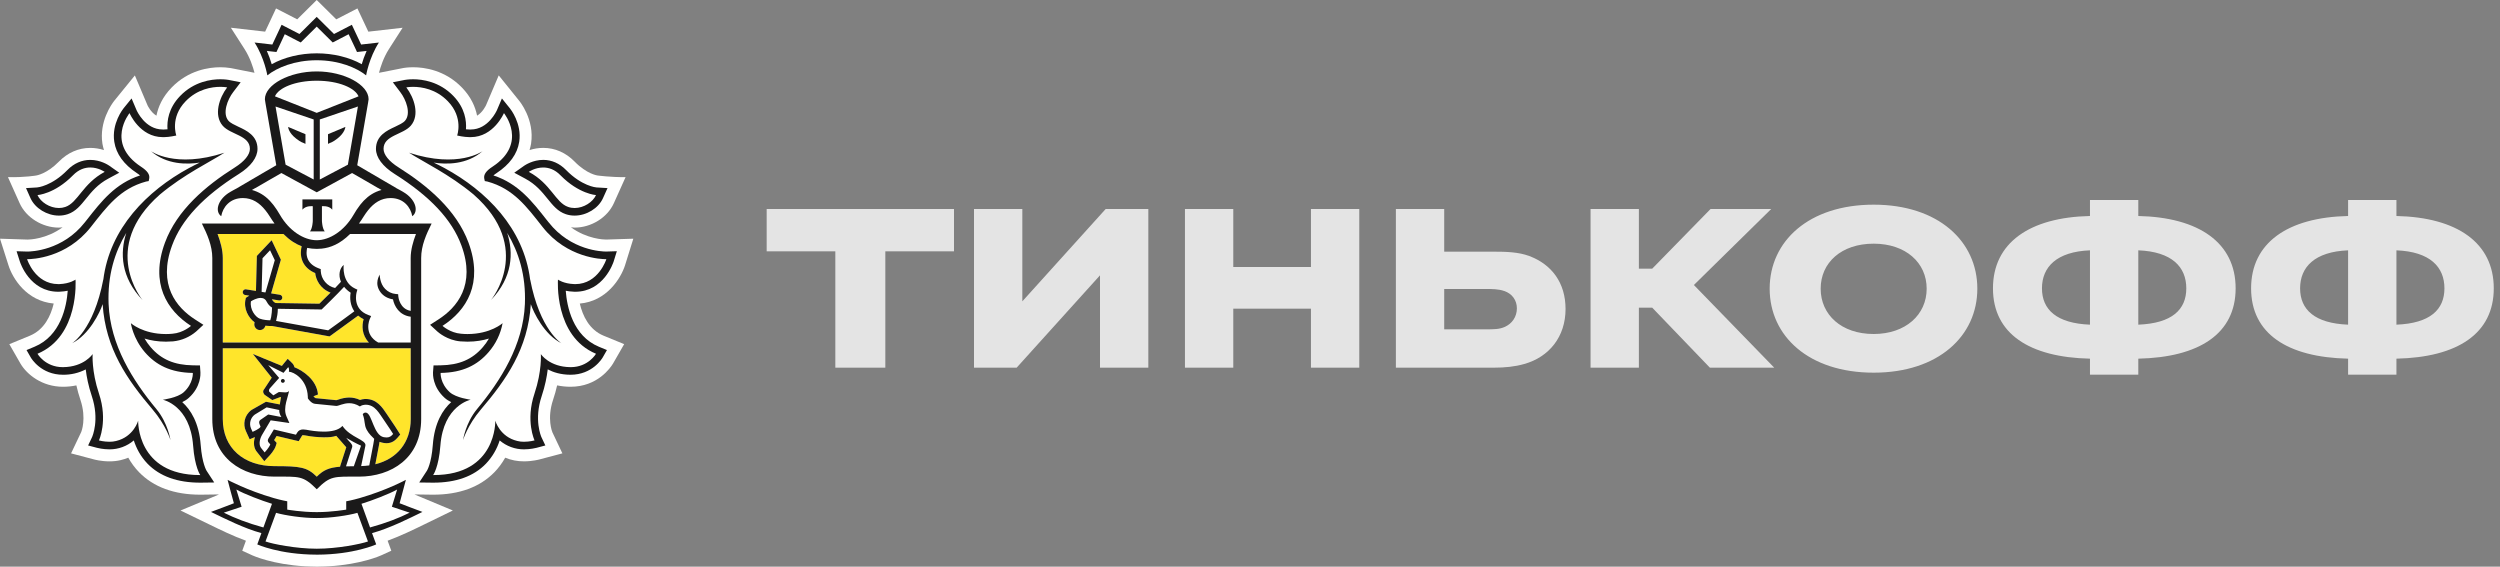
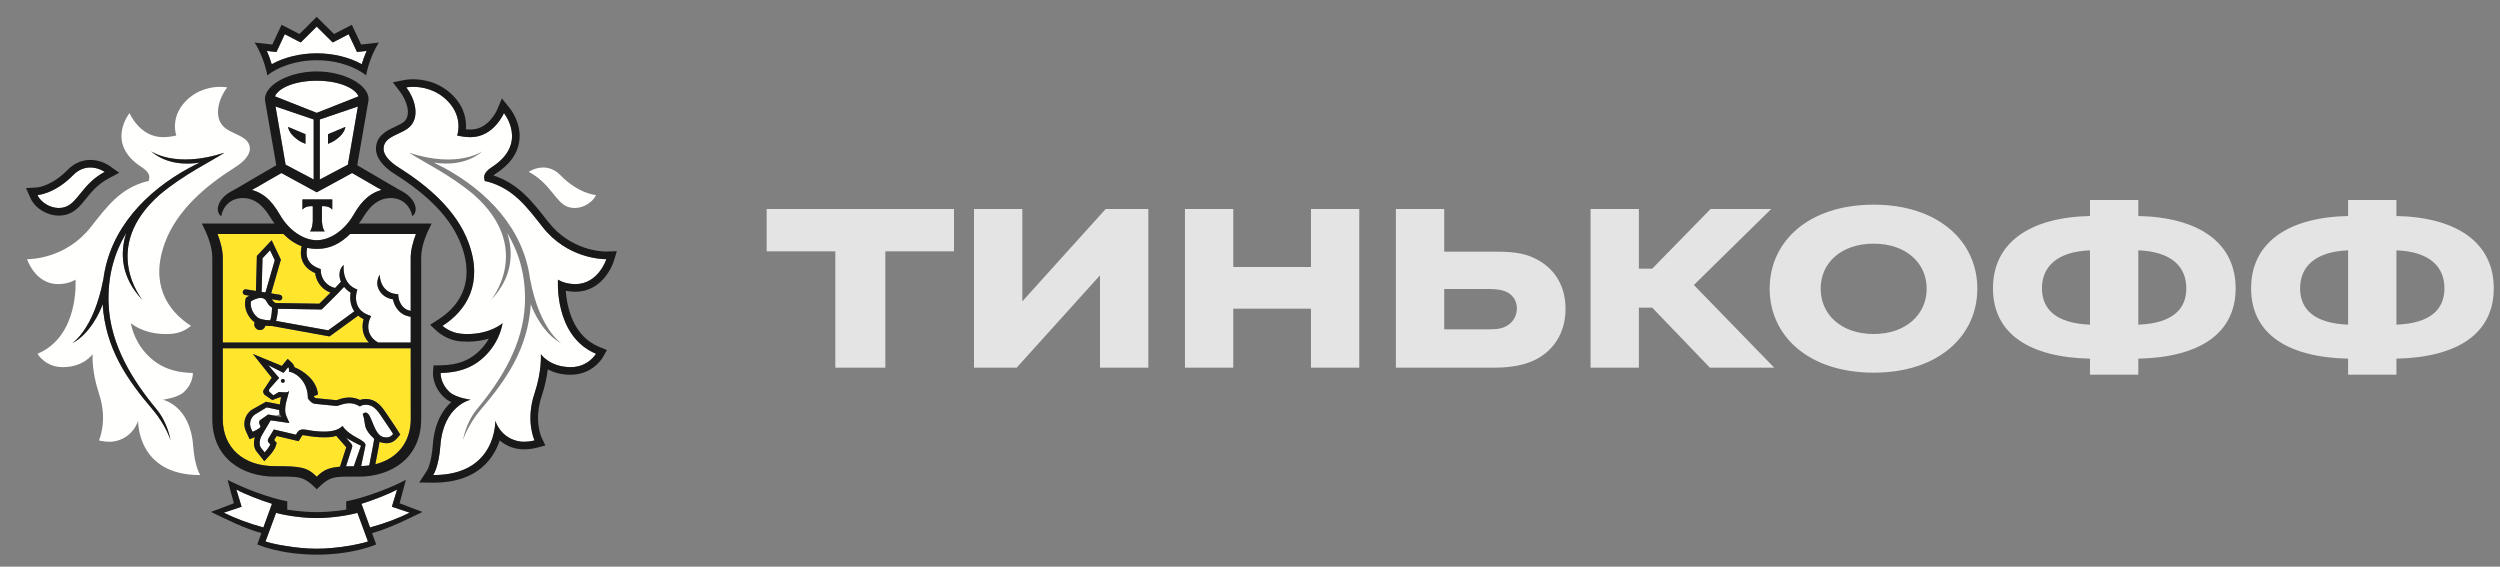
<svg xmlns="http://www.w3.org/2000/svg" width="150" height="34" viewBox="0 0 150 34" fill="none">
  <rect x="0" y="0" width="150" height="34" fill="#808080" stroke="none" />
  <g clip-path="url(#clip0_234_45)">
-     <path fill-rule="evenodd" clip-rule="evenodd" d="M37.507 15.903L38 14.322L36.368 14.374C36.231 14.374 35.228 14.344 34.257 13.639C34.33 13.645 34.401 13.656 34.477 13.656C35.477 13.656 36.446 13.052 36.833 12.188L37.535 10.628C36.655 10.64 35.85 10.529 35.85 10.529C35.843 10.529 35.209 10.446 34.476 9.695C33.95 9.158 33.299 8.873 32.594 8.873C32.315 8.874 32.038 8.918 31.772 9.004C31.809 8.878 31.844 8.749 31.865 8.617C32.088 7.157 31.151 6.045 31.151 6.045L29.924 4.523L29.163 6.311C29.16 6.317 28.968 6.737 28.625 6.941C28.521 6.415 28.266 5.824 27.722 5.259C26.695 4.195 25.446 4.035 24.792 4.035C24.489 4.035 24.272 4.069 24.22 4.077L22.739 4.369C22.824 4.038 23.007 3.459 23.339 2.94L24.157 1.665L22.1 1.9L21.445 0.506L20.176 1.161L19.003 0L17.833 1.16L16.562 0.506L15.908 1.899L13.852 1.664L14.671 2.941C15.004 3.46 15.185 4.036 15.27 4.367L13.857 4.087L13.808 4.08C13.613 4.049 13.416 4.034 13.218 4.035C12.564 4.035 11.315 4.195 10.291 5.259C9.746 5.823 9.49 6.415 9.386 6.941C9.045 6.738 8.854 6.326 8.854 6.326L8.092 4.526L6.845 6.06C6.693 6.257 5.942 7.303 6.145 8.62C6.167 8.751 6.201 8.879 6.238 9.005C5.973 8.919 5.696 8.875 5.418 8.874C4.712 8.874 4.061 9.159 3.534 9.696C2.804 10.444 2.173 10.529 2.178 10.529C2.178 10.529 1.511 10.649 0.478 10.629L1.177 12.189C1.565 13.053 2.535 13.657 3.533 13.657C3.609 13.657 3.68 13.646 3.754 13.64C2.784 14.346 1.782 14.375 1.661 14.375L0 14.322L0.503 15.902C0.757 16.718 1.603 18.067 3.223 18.212C3.047 18.952 2.656 19.782 1.798 20.14L0.56 20.65L1.235 21.828C1.616 22.463 2.511 23.206 3.784 23.206C4.059 23.206 4.325 23.177 4.582 23.123C4.647 23.413 4.729 23.703 4.826 23.993C5.204 25.123 4.878 25.911 4.874 25.92L4.264 27.202L5.627 27.562C5.644 27.568 6.057 27.682 6.572 27.682C6.806 27.682 7.03 27.657 7.24 27.607C7.398 27.57 7.55 27.52 7.697 27.461C7.874 27.778 8.088 28.068 8.338 28.327C9.212 29.226 10.452 29.681 12.02 29.681H12.025L13.145 29.666L10.831 30.63L12.588 31.481C13.227 31.793 13.983 32.161 14.755 32.443L14.535 33.044L15.14 33.321C15.194 33.346 16.36 33.867 18.295 33.978C18.295 33.978 18.762 34 19.019 34C19.277 34 19.739 33.977 19.739 33.977C21.661 33.863 22.817 33.346 22.871 33.321L23.478 33.044L23.257 32.442C24.049 32.152 24.834 31.768 25.447 31.469L27.171 30.629L24.864 29.666L25.989 29.681C27.559 29.681 28.799 29.225 29.672 28.326C29.921 28.068 30.134 27.779 30.312 27.461C30.669 27.609 31.052 27.683 31.438 27.681C31.945 27.681 32.362 27.569 32.373 27.565L33.743 27.202L33.146 25.943C33.132 25.911 32.806 25.123 33.184 23.991C33.281 23.703 33.362 23.412 33.428 23.123C33.685 23.177 33.954 23.205 34.231 23.206C35.853 23.206 36.631 22.063 36.781 21.815L37.45 20.649L36.212 20.14C35.352 19.783 34.962 18.953 34.788 18.214C36.387 18.074 37.244 16.724 37.508 15.904L37.507 15.903Z" fill="#FFFFFE" />
    <path fill-rule="evenodd" clip-rule="evenodd" d="M19.002 4.843C17.692 4.844 16.709 5.274 16.495 5.781L19.002 6.771L21.51 5.781C21.298 5.274 20.315 4.844 19.002 4.843ZM19.029 31.082H18.979C18.185 31.087 17.09 30.924 16.564 30.769L15.93 32.488C16.348 32.637 17.764 32.923 19.005 32.923C20.244 32.923 21.661 32.637 22.078 32.488L21.445 30.77C20.916 30.924 19.823 31.087 19.029 31.082ZM23.826 29.372C23.354 29.64 22.301 30.042 21.688 30.228L22.202 31.648C23.15 31.388 23.933 31.085 24.579 30.76L23.511 30.405L23.826 29.372ZM14.181 29.372L14.497 30.405L13.428 30.76C14.073 31.085 14.859 31.388 15.804 31.647L16.319 30.227C15.707 30.041 14.652 29.64 14.181 29.372ZM19.002 3.2C19.991 3.2 20.959 3.437 21.705 3.852C21.773 3.624 21.868 3.346 21.997 3.055L21.715 3.089L21.42 3.119L21.295 2.85L20.917 2.053L20.231 2.411L19.963 2.547L19.749 2.337L19.002 1.597L18.257 2.337L18.044 2.547L17.777 2.411L17.087 2.053L16.714 2.85L16.587 3.12L16.291 3.089L16.011 3.055C16.14 3.346 16.234 3.624 16.303 3.852C17.051 3.437 18.018 3.2 19.002 3.2ZM34.087 12.417C34.216 12.461 34.346 12.481 34.475 12.481C35.035 12.481 35.575 12.118 35.76 11.704C35.76 11.704 34.735 11.642 33.633 10.521C33.283 10.159 32.911 10.05 32.593 10.05C32.098 10.05 31.726 10.311 31.726 10.311C33.058 11.021 33.329 12.161 34.087 12.417ZM3.532 12.48C3.662 12.48 3.792 12.461 3.917 12.416C4.677 12.16 4.951 11.021 6.28 10.312C6.28 10.312 5.908 10.05 5.416 10.05C5.096 10.05 4.725 10.158 4.373 10.522C3.272 11.642 2.248 11.705 2.248 11.705C2.432 12.118 2.973 12.481 3.532 12.481V12.48Z" fill="#FFFFFE" />
    <path fill-rule="evenodd" clip-rule="evenodd" d="M33.687 20.595C32.657 20.085 32.007 18.735 31.849 18.249C31.679 20.927 30.374 22.785 28.849 24.573C28.057 25.501 27.781 26.403 27.781 26.403C27.781 26.403 27.934 25.381 28.618 24.549C30.041 22.837 31.393 20.705 31.494 18.239C31.563 16.519 31.122 15.124 30.432 13.974C30.818 15.171 30.763 16.638 29.454 18.007C29.454 18.007 32.061 14.879 28.417 11.671C26.959 10.451 25.363 9.697 24.542 9.163C27.509 10.133 28.959 9.065 28.959 9.065C28.011 9.888 26.784 9.874 26.023 9.755C26.23 9.856 26.445 9.962 26.675 10.085C29.178 11.447 31.426 13.688 31.81 16.79V16.766C32.391 19.813 33.687 20.595 33.687 20.595ZM34.449 17.045C34.472 17.047 34.492 17.047 34.515 17.047C35.91 17.047 36.382 15.55 36.382 15.55H36.355C36.099 15.55 34.025 15.49 32.559 13.623C31.595 12.396 30.804 11.317 29.242 10.893L29.088 10.865L29.055 10.708C29.012 10.469 29.175 10.245 29.547 10.004C31.702 8.59 30.237 6.786 30.237 6.786C30.237 6.786 29.623 8.228 28.246 8.228L28.143 8.226C27.987 8.218 27.836 8.213 27.684 8.18L27.43 8.13C27.43 8.13 27.823 7.06 26.875 6.079C26.162 5.337 25.293 5.211 24.792 5.211C24.539 5.211 24.379 5.244 24.379 5.244C24.855 5.867 25.199 6.902 24.649 7.54C24.174 8.088 23.014 8.115 23.014 8.933C23.014 9.279 23.337 9.683 23.917 10.046C25.661 11.146 27.392 12.606 28.112 14.563C29.012 17.003 27.998 18.623 26.552 19.552C26.552 19.552 27.006 19.97 27.663 20.024C27.797 20.037 27.928 20.043 28.05 20.043C29.439 20.043 30.157 19.39 30.157 19.39C30.157 19.39 30.038 20.292 29.317 21.129C28.649 21.901 27.774 22.357 26.439 22.376C26.439 22.376 26.397 22.996 26.988 23.534C27.367 23.873 28.24 23.984 28.24 23.984C28.24 23.984 26.604 24.315 26.423 26.736C26.325 28.048 25.991 28.503 25.991 28.503H26.02C29.816 28.503 29.719 25.241 29.719 25.241C29.719 25.241 29.983 26.207 31.042 26.459C31.17 26.493 31.307 26.506 31.437 26.506C31.777 26.506 32.074 26.426 32.074 26.426C32.074 26.426 31.519 25.254 32.069 23.615C32.526 22.254 32.452 21.246 32.452 21.246C32.452 21.246 32.963 22.021 34.232 22.028H34.245C34.545 22.033 34.841 21.962 35.106 21.821C35.371 21.681 35.596 21.476 35.761 21.226C33.23 20.173 33.48 16.776 33.48 16.776C33.48 16.776 33.808 17.021 34.449 17.045ZM9.16 24.573C7.635 22.785 6.33 20.927 6.158 18.249C6.001 18.736 5.352 20.086 4.323 20.595C4.323 20.595 5.617 19.813 6.198 16.766V16.79C6.583 13.688 8.831 11.447 11.334 10.086C11.564 9.961 11.78 9.856 11.985 9.756C11.225 9.874 9.997 9.888 9.05 9.066C9.05 9.066 10.5 10.133 13.466 9.163C12.646 9.697 11.05 10.451 9.593 11.671C5.948 14.879 8.555 18.007 8.555 18.007C7.245 16.637 7.191 15.172 7.577 13.974C6.887 15.124 6.445 16.519 6.517 18.24C6.616 20.705 7.967 22.837 9.387 24.55C10.075 25.38 10.23 26.402 10.23 26.402C10.23 26.402 9.95 25.501 9.16 24.573ZM9.77 23.983C9.77 23.983 10.643 23.873 11.022 23.533C11.612 22.996 11.571 22.376 11.571 22.376C10.235 22.357 9.361 21.901 8.69 21.129C7.972 20.292 7.852 19.39 7.852 19.39C7.852 19.39 8.57 20.043 9.957 20.043C10.082 20.043 10.212 20.037 10.345 20.024C10.755 19.982 11.144 19.818 11.459 19.552C10.011 18.623 8.997 17.003 9.896 14.562C10.616 12.607 12.346 11.146 14.092 10.045C14.671 9.683 14.993 9.279 14.993 8.933C14.993 8.115 13.835 8.088 13.36 7.54C12.81 6.902 13.155 5.867 13.63 5.244C13.63 5.244 13.471 5.211 13.217 5.211C12.717 5.211 11.848 5.337 11.134 6.079C10.184 7.061 10.579 8.131 10.579 8.131L10.325 8.181C10.174 8.212 10.021 8.218 9.865 8.227L9.765 8.228C8.385 8.228 7.772 6.787 7.772 6.787C7.772 6.787 6.309 8.59 8.464 10.004C8.834 10.245 8.997 10.47 8.954 10.708L8.921 10.864L8.764 10.892C7.205 11.317 6.414 12.396 5.448 13.623C3.982 15.49 1.91 15.55 1.653 15.55H1.625C1.625 15.55 2.098 17.047 3.494 17.047C3.516 17.047 3.536 17.047 3.56 17.045C4.201 17.022 4.53 16.776 4.53 16.776C4.53 16.776 4.778 20.173 2.248 21.226C2.248 21.226 2.709 22.029 3.765 22.029H3.777C5.047 22.021 5.557 21.246 5.557 21.246C5.557 21.246 5.483 22.255 5.938 23.615C6.488 25.255 5.936 26.425 5.936 26.425C5.936 26.425 6.231 26.505 6.572 26.505C6.704 26.505 6.839 26.493 6.966 26.459C8.024 26.207 8.289 25.241 8.289 25.241C8.289 25.241 8.192 28.503 11.989 28.503H12.017C12.017 28.503 11.684 28.048 11.587 26.736C11.407 24.316 9.769 23.983 9.769 23.983H9.77ZM18.147 11.963H19.937V12.578C19.727 12.32 19.317 12.373 19.317 12.373V13.26C19.317 13.26 19.331 13.696 19.485 13.885H18.599C18.754 13.696 18.767 13.26 18.767 13.26V12.373C18.767 12.373 18.359 12.32 18.147 12.578V11.963ZM16.197 12.055C16.259 12.122 16.32 12.195 16.379 12.268C16.393 12.285 16.406 12.3 16.42 12.32C16.475 12.392 16.53 12.47 16.583 12.548L16.619 12.601C16.682 12.697 16.742 12.796 16.802 12.899C17.35 13.846 18.226 14.412 19.003 14.413C19.782 14.412 20.657 13.846 21.206 12.899C21.267 12.794 21.328 12.692 21.392 12.596C21.465 12.484 21.543 12.376 21.626 12.271C21.687 12.195 21.75 12.121 21.814 12.053C21.825 12.043 21.834 12.032 21.845 12.023C22.125 11.737 22.456 11.519 22.892 11.398L22.698 11.285H22.688L21.916 10.837L21.125 10.382L19.009 11.536L19.003 11.531L19 11.536L16.884 10.382L16.092 10.837L15.32 11.285H15.311L15.116 11.398C15.551 11.518 15.883 11.734 16.163 12.021C16.175 12.031 16.183 12.045 16.197 12.055Z" fill="#FFFFFE" />
    <path fill-rule="evenodd" clip-rule="evenodd" d="M18.329 8.053V8.633L18.218 8.581C18.213 8.577 18.049 8.541 17.766 8.315C17.297 7.951 17.288 7.615 17.288 7.615L18.329 8.053ZM18.819 10.77V7.168L16.531 6.39L17.135 9.88L18.819 10.77ZM19.679 8.053L20.719 7.615C20.719 7.615 20.711 7.951 20.24 8.315C19.957 8.54 19.794 8.577 19.789 8.581L19.679 8.632V8.053ZM20.872 9.881L21.473 6.391L19.186 7.168V10.77L20.872 9.881ZM15.583 19.12C15.806 19.2 16.076 19.217 16.215 19.217C16.22 19.2 16.228 19.179 16.235 19.153C16.246 19.113 16.258 19.071 16.267 19.027C16.306 18.827 16.319 18.602 16.323 18.456C16.195 18.38 16.091 18.27 16.022 18.138C15.937 17.959 15.816 17.875 15.639 17.875C15.409 17.875 15.162 18.015 15.055 18.079C14.971 18.577 15.338 19.029 15.583 19.119V19.12ZM20.645 17.209C20.221 17.672 19.388 18.479 19.348 18.519L19.298 18.569L16.668 18.528C16.666 18.746 16.638 18.962 16.584 19.173L16.563 19.256L19.69 19.82C20.015 19.592 20.91 18.937 21.258 18.68C21.005 18.31 20.981 17.871 21.038 17.563C20.888 17.468 20.755 17.349 20.645 17.209Z" fill="#FFFFFE" />
    <path fill-rule="evenodd" clip-rule="evenodd" d="M21.003 14.041C20.397 14.643 19.816 14.866 19.297 14.918C19.202 14.928 19.107 14.934 19.011 14.934H18.998C18.807 14.934 18.617 14.914 18.43 14.874C18.396 15.009 18.353 15.292 18.476 15.56C18.586 15.803 18.809 15.984 19.135 16.105L19.245 16.148L19.246 16.266C19.246 16.301 19.272 17.067 20.106 17.28C20.242 17.14 20.366 17.013 20.456 16.906C20.286 16.505 20.376 16.095 20.623 15.894C20.613 15.937 20.503 16.942 21.308 17.316L21.441 17.379L21.401 17.52C21.388 17.563 21.12 18.536 22.095 18.898L22.267 18.964L22.19 19.131C22.173 19.168 21.791 20.051 22.691 20.553H24.642V19C23.948 18.915 23.655 18.356 23.579 17.96C23.256 17.905 23.007 17.766 22.836 17.539C22.426 16.999 22.778 16.504 22.783 16.477C22.782 16.481 22.783 17.007 23.107 17.333C23.268 17.489 23.458 17.611 23.747 17.638L23.888 17.651L23.9 17.796C23.903 17.827 23.98 18.54 24.642 18.652L24.641 15.482C24.641 14.99 24.784 14.496 24.956 14.04H21.003V14.041ZM15.75 15.494L15.698 17.512L15.928 17.548L16.488 15.611L16.203 15.015L15.751 15.494H15.75ZM16.964 22.968C16.949 22.968 16.934 22.964 16.92 22.957C16.906 22.951 16.893 22.942 16.883 22.93C16.873 22.919 16.865 22.905 16.861 22.89C16.856 22.876 16.854 22.86 16.855 22.845C16.856 22.83 16.86 22.815 16.867 22.801C16.873 22.788 16.883 22.776 16.894 22.766C16.906 22.756 16.919 22.748 16.934 22.743C16.948 22.739 16.963 22.737 16.978 22.738C17.044 22.741 17.09 22.798 17.088 22.86C17.086 22.891 17.072 22.919 17.049 22.939C17.025 22.96 16.995 22.97 16.964 22.968ZM21.926 24.755C21.943 24.755 21.963 24.757 21.981 24.762C22.331 24.862 22.418 26.12 23.029 26.232C23.089 26.245 23.145 26.248 23.193 26.248C23.37 26.248 23.475 26.173 23.589 26.038C23.589 26.038 23.281 25.555 23.051 25.228C22.746 24.8 22.509 24.283 21.94 24.283C21.926 24.283 21.91 24.283 21.895 24.285C21.787 24.289 21.682 24.325 21.593 24.387C21.403 24.261 21.181 24.194 20.953 24.192C20.598 24.192 20.32 24.356 20.181 24.356H20.176L18.906 24.23C18.707 24.21 18.55 24.01 18.493 23.932L18.471 23.898C18.471 23.863 18.471 23.828 18.469 23.797C18.426 22.756 17.622 22.311 17.335 22.303C17.335 22.303 17.369 22.105 17.292 22.03L17.012 22.37L16.092 21.908L16.748 22.676L16.193 23.301C16.123 23.372 16.132 23.468 16.161 23.509L16.401 23.721L16.705 23.536C16.72 23.525 16.748 23.521 16.782 23.521C16.866 23.521 16.992 23.543 17.105 23.543C17.23 23.543 17.337 23.517 17.35 23.4C17.312 23.786 16.954 24.457 17.189 24.984L17.363 25.382L16.24 25.22L15.714 26.109C15.552 26.405 15.526 26.725 15.682 26.899L15.879 27.146C15.879 27.146 16.155 26.853 16.216 26.66L16.127 26.562C16.052 26.479 16.056 26.405 16.102 26.316L16.432 25.768L17.757 26.081L17.827 25.961C17.917 25.811 18.047 25.767 18.189 25.767C18.248 25.767 18.308 25.774 18.37 25.784C18.616 25.833 19.021 25.898 19.426 25.898C19.871 25.898 20.312 25.818 20.547 25.555C21.027 26.268 22.001 26.381 21.924 26.744L21.668 27.966C21.838 27.958 22.001 27.947 22.156 27.926L22.4 26.655C22.42 26.547 22.438 26.439 22.452 26.33C22.358 26.234 22.131 26.033 22.002 25.788C21.831 25.457 21.924 25.284 21.764 24.854C21.764 24.854 21.814 24.755 21.926 24.755Z" fill="#FFFFFE" />
-     <path fill-rule="evenodd" clip-rule="evenodd" d="M15.152 25.91C15.152 25.91 15.592 25.73 15.633 25.6L15.572 25.454C15.531 25.358 15.537 25.254 15.617 25.198L16.091 24.869L16.884 25.022C16.884 25.022 16.741 24.842 16.755 24.602L15.998 24.442L15.284 24.877C15.16 24.969 15.07 25.101 15.029 25.25C14.988 25.4 14.998 25.559 15.057 25.702L15.152 25.91ZM20.759 27.982C20.901 27.976 21.058 27.974 21.23 27.974C21.23 27.974 21.637 26.779 21.66 26.741C21.358 26.599 21.062 26.443 20.774 26.272C20.895 26.454 21.189 26.661 21.131 26.821L20.759 27.982Z" fill="#FFFFFE" />
+     <path fill-rule="evenodd" clip-rule="evenodd" d="M15.152 25.91C15.152 25.91 15.592 25.73 15.633 25.6L15.572 25.454C15.531 25.358 15.537 25.254 15.617 25.198L16.091 24.869C16.884 25.022 16.741 24.842 16.755 24.602L15.998 24.442L15.284 24.877C15.16 24.969 15.07 25.101 15.029 25.25C14.988 25.4 14.998 25.559 15.057 25.702L15.152 25.91ZM20.759 27.982C20.901 27.976 21.058 27.974 21.23 27.974C21.23 27.974 21.637 26.779 21.66 26.741C21.358 26.599 21.062 26.443 20.774 26.272C20.895 26.454 21.189 26.661 21.131 26.821L20.759 27.982Z" fill="#FFFFFE" />
    <path fill-rule="evenodd" clip-rule="evenodd" d="M24.643 20.895H13.368V25.144C13.368 26.882 14.623 27.969 16.476 27.969C18.023 27.969 18.431 28.029 19.006 28.602C19.403 28.205 19.731 28.058 20.406 28.002L20.421 27.937L20.776 26.836C20.756 26.811 20.176 26.15 20.176 26.15C19.946 26.227 19.752 26.24 19.426 26.24C19.093 26.24 18.716 26.2 18.307 26.124C18.268 26.115 18.229 26.11 18.19 26.11C18.14 26.11 18.137 26.114 18.123 26.139L18.053 26.256L17.923 26.47L17.68 26.413L16.598 26.158L16.449 26.403L16.472 26.43L16.603 26.575L16.545 26.765C16.465 27.012 16.207 27.301 16.128 27.381L15.858 27.671L15.611 27.36L15.426 27.127C15.231 26.909 15.186 26.575 15.296 26.225C15.293 26.227 15.289 26.229 15.285 26.229L14.98 26.356L14.843 26.056L14.746 25.845C14.653 25.629 14.636 25.388 14.698 25.161C14.761 24.935 14.898 24.736 15.089 24.598L15.959 24.105L16.789 24.268C16.809 24.188 16.839 23.904 16.862 23.831C16.846 23.829 16.831 23.826 16.815 23.826L16.337 24.004L15.877 23.686C15.877 23.686 15.697 23.512 15.86 23.338L16.305 22.661L15.175 21.241L16.912 21.955L17.028 21.812L17.262 21.53L17.528 21.784C17.598 21.852 17.646 21.94 17.668 22.035C18.146 22.222 19.004 22.773 19.08 23.669L18.812 23.776V23.783C18.873 23.856 18.924 23.886 18.94 23.889L20.18 24.011C20.212 24.005 20.25 23.991 20.294 23.979C20.449 23.926 20.68 23.849 20.954 23.849C21.178 23.849 21.394 23.901 21.601 23.999C21.678 23.969 21.771 23.948 21.881 23.941L21.941 23.939C22.604 23.939 22.934 24.436 23.199 24.833C23.243 24.902 23.287 24.966 23.333 25.03C23.565 25.358 23.868 25.837 23.88 25.858L24.017 26.071L23.849 26.267C23.721 26.417 23.526 26.592 23.194 26.592C23.119 26.591 23.044 26.584 22.97 26.569C22.902 26.556 22.835 26.535 22.772 26.508C22.762 26.579 22.75 26.649 22.737 26.719L22.52 27.856C23.82 27.536 24.646 26.552 24.646 25.144L24.643 20.895ZM13.368 20.553H22.138C21.7 20.099 21.707 19.526 21.818 19.153C21.699 19.096 21.589 19.023 21.491 18.937C21.148 19.19 20.102 19.953 19.829 20.145L19.77 20.185L16.328 19.561H16.258C16.176 19.561 16.055 19.558 15.923 19.541C15.909 19.604 15.876 19.662 15.83 19.707C15.784 19.753 15.726 19.784 15.662 19.796C15.598 19.809 15.533 19.803 15.472 19.779C15.412 19.756 15.36 19.715 15.323 19.662C15.296 19.626 15.277 19.585 15.267 19.542C15.257 19.498 15.255 19.453 15.263 19.409L15.276 19.334C14.922 19.084 14.593 18.524 14.739 17.934L14.753 17.872L14.803 17.836C14.853 17.802 14.905 17.77 14.959 17.74L14.709 17.7C14.664 17.692 14.625 17.668 14.598 17.631C14.572 17.595 14.56 17.55 14.567 17.505C14.583 17.411 14.67 17.345 14.763 17.362L15.358 17.456L15.413 15.355L16.299 14.415L16.853 15.582L16.269 17.604L16.795 17.687C16.84 17.694 16.88 17.719 16.906 17.756C16.933 17.793 16.944 17.839 16.937 17.884C16.93 17.924 16.91 17.96 16.879 17.986C16.848 18.012 16.809 18.026 16.769 18.026L16.742 18.025L16.313 17.955C16.319 17.969 16.327 17.976 16.333 17.99C16.38 18.073 16.452 18.139 16.539 18.18L19.162 18.223C19.273 18.114 19.548 17.844 19.832 17.558C19.584 17.467 19.367 17.309 19.205 17.102C19.043 16.895 18.941 16.647 18.912 16.385C18.552 16.231 18.302 16.001 18.164 15.701C17.996 15.329 18.056 14.957 18.101 14.776C17.751 14.649 17.383 14.415 17.007 14.041H13.055C13.225 14.497 13.368 14.991 13.368 15.482V20.553Z" fill="#FFE52B" />
    <path fill-rule="evenodd" clip-rule="evenodd" d="M16.977 22.738C16.962 22.737 16.947 22.739 16.932 22.744C16.918 22.748 16.904 22.756 16.893 22.766C16.881 22.776 16.872 22.788 16.865 22.802C16.859 22.816 16.855 22.831 16.854 22.846C16.853 22.861 16.855 22.877 16.86 22.891C16.865 22.906 16.872 22.919 16.883 22.931C16.893 22.942 16.905 22.951 16.919 22.958C16.933 22.964 16.948 22.968 16.963 22.968C16.994 22.97 17.024 22.96 17.047 22.94C17.07 22.92 17.085 22.892 17.087 22.861C17.089 22.83 17.078 22.8 17.058 22.777C17.037 22.754 17.008 22.74 16.977 22.738ZM22.203 31.648L21.688 30.228C22.301 30.041 23.354 29.639 23.827 29.372L23.512 30.405L24.579 30.76C23.933 31.084 23.151 31.387 22.203 31.647V31.648ZM19.005 32.923C17.764 32.923 16.348 32.637 15.93 32.488L16.564 30.77C17.09 30.924 18.184 31.087 18.979 31.082H19.029C19.823 31.087 20.916 30.923 21.445 30.77L22.078 32.488C21.66 32.638 20.244 32.923 19.005 32.923ZM13.429 30.76L14.497 30.405L14.181 29.372C14.652 29.639 15.708 30.042 16.319 30.228L15.804 31.648C14.859 31.388 14.074 31.084 13.429 30.76ZM24.627 30.445L23.977 30.195L24.157 29.523L24.354 28.79C24.354 28.79 23.204 29.416 21.581 29.885C21.121 30.017 20.773 30.078 20.773 30.078V30.577C20.773 30.577 19.905 30.727 19.029 30.727H18.979C18.101 30.727 17.235 30.577 17.235 30.577V30.077C17.235 30.077 16.886 30.017 16.426 29.885C14.805 29.415 13.655 28.79 13.655 28.79L13.849 29.523L14.033 30.195L13.381 30.445L12.658 30.715C13.486 31.116 14.634 31.699 15.684 31.987L15.437 32.665C15.437 32.665 16.769 33.273 18.988 33.279L19.018 33.28C21.24 33.274 22.572 32.665 22.572 32.665L22.322 31.987C23.373 31.699 24.523 31.117 25.347 30.715L24.627 30.445ZM16.292 3.088L16.587 3.12L16.714 2.85L17.086 2.053L17.776 2.411L18.044 2.548L19.002 1.596L19.749 2.336L19.963 2.548L20.231 2.411L20.917 2.053L21.295 2.85L21.42 3.12L21.715 3.088L21.997 3.055C21.868 3.346 21.773 3.623 21.704 3.853C20.959 3.436 19.991 3.2 19.003 3.2C18.019 3.2 17.051 3.436 16.303 3.853C16.223 3.581 16.125 3.315 16.011 3.055L16.292 3.088ZM19.002 3.615C20.325 3.615 21.382 4.055 21.967 4.522C21.967 4.522 22.141 3.475 22.733 2.552L21.668 2.672L21.111 1.487L20.041 2.04L19.002 1.012L17.967 2.04L16.895 1.487L16.339 2.673L15.274 2.551C15.867 3.475 16.04 4.521 16.04 4.521C16.628 4.054 17.682 3.615 19.002 3.615ZM35.76 21.226C35.76 21.226 35.3 22.029 34.244 22.029H34.231C32.963 22.021 32.451 21.246 32.451 21.246C32.451 21.246 32.525 22.254 32.069 23.615C31.519 25.255 32.073 26.425 32.073 26.425C32.073 26.425 31.777 26.506 31.436 26.506C31.306 26.506 31.17 26.493 31.041 26.459C29.982 26.208 29.718 25.242 29.718 25.242C29.718 25.242 29.816 28.503 26.019 28.503H25.989C25.989 28.503 26.324 28.048 26.423 26.736C26.603 24.316 28.239 23.983 28.239 23.983C28.239 23.983 27.366 23.873 26.987 23.534C26.396 22.997 26.437 22.376 26.437 22.376C27.773 22.357 28.649 21.902 29.316 21.129C29.746 20.635 30.036 20.034 30.156 19.39C30.156 19.39 29.438 20.043 28.049 20.043C27.927 20.043 27.797 20.037 27.663 20.024C27.005 19.971 26.551 19.552 26.551 19.552C27.997 18.623 29.011 17.002 28.112 14.562C27.392 12.607 25.66 11.146 23.917 10.046C23.337 9.683 23.013 9.279 23.013 8.932C23.013 8.115 24.173 8.089 24.649 7.54C25.199 6.902 24.854 5.867 24.378 5.244C24.378 5.244 24.538 5.211 24.791 5.211C25.293 5.211 26.161 5.337 26.875 6.079C27.822 7.061 27.429 8.131 27.429 8.131L27.683 8.181C27.835 8.212 27.986 8.219 28.143 8.227L28.245 8.228C29.622 8.228 30.237 6.786 30.237 6.786C30.237 6.786 31.701 8.59 29.546 10.004C29.175 10.245 29.011 10.47 29.054 10.708L29.088 10.865L29.241 10.892C30.803 11.317 31.594 12.397 32.559 13.623C34.025 15.49 36.099 15.55 36.354 15.55H36.382C36.382 15.55 35.909 17.047 34.514 17.047C34.491 17.047 34.471 17.047 34.448 17.045C33.808 17.022 33.478 16.776 33.478 16.776C33.478 16.776 33.229 20.173 35.76 21.226ZM34.514 17.505C36.224 17.505 36.796 15.762 36.82 15.688L37.01 15.073L36.37 15.093H36.368C36.141 15.093 34.255 15.043 32.918 13.34L32.791 13.182C31.917 12.069 31.088 11.01 29.606 10.527C29.665 10.475 29.729 10.428 29.795 10.386C30.581 9.868 31.039 9.239 31.153 8.508C31.322 7.409 30.621 6.533 30.591 6.497L30.115 5.907L29.817 6.607C29.797 6.65 29.297 7.77 28.245 7.77H28.167C28.095 7.767 28.026 7.764 27.958 7.758C27.995 7.258 27.904 6.486 27.204 5.76C26.363 4.887 25.331 4.756 24.791 4.756C24.503 4.756 24.311 4.792 24.29 4.794L23.571 4.937L24.014 5.522C24.362 5.974 24.678 6.807 24.304 7.242C24.184 7.382 23.938 7.493 23.703 7.606C23.219 7.829 22.557 8.141 22.557 8.932C22.557 9.444 22.954 9.981 23.674 10.436C25.802 11.777 27.116 13.177 27.683 14.722C28.561 17.098 27.416 18.454 26.303 19.168L25.805 19.489L26.242 19.891C26.301 19.943 26.834 20.414 27.623 20.482C27.773 20.492 27.916 20.5 28.05 20.5C28.555 20.5 28.986 20.42 29.336 20.314C29.232 20.497 29.11 20.669 28.972 20.828C28.337 21.566 27.555 21.902 26.43 21.92L26.012 21.926L25.98 22.346C25.976 22.431 25.945 23.21 26.68 23.872C26.793 23.974 26.929 24.059 27.072 24.127C26.572 24.577 26.066 25.361 25.968 26.703C25.885 27.823 25.618 28.238 25.615 28.243L25.153 28.949L25.988 28.96C27.367 28.96 28.423 28.58 29.154 27.824C29.533 27.427 29.815 26.948 29.98 26.425C30.386 26.771 30.902 26.962 31.436 26.961C31.826 26.961 32.152 26.878 32.188 26.87L32.721 26.728L32.486 26.23C32.468 26.19 32.024 25.19 32.502 23.763C32.708 23.146 32.813 22.594 32.864 22.163C33.2 22.339 33.649 22.483 34.23 22.485C35.55 22.485 36.131 21.498 36.157 21.457L36.417 21.003L35.935 20.805C34.363 20.151 34.015 18.395 33.945 17.445C34.088 17.472 34.25 17.497 34.433 17.502L34.514 17.505Z" fill="#1A1919" />
-     <path fill-rule="evenodd" clip-rule="evenodd" d="M32.594 10.05C32.912 10.05 33.284 10.159 33.634 10.522C34.736 11.642 35.761 11.705 35.761 11.705C35.575 12.118 35.035 12.481 34.476 12.481C34.347 12.481 34.216 12.461 34.089 12.416C33.33 12.16 33.059 11.021 31.728 10.312C31.728 10.312 32.098 10.05 32.594 10.05ZM31.511 10.716C32.148 11.056 32.52 11.513 32.846 11.917C33.166 12.312 33.469 12.692 33.946 12.85C34.114 12.908 34.293 12.936 34.476 12.936C35.189 12.936 35.906 12.498 36.178 11.892L36.451 11.286L35.79 11.246C35.759 11.246 34.908 11.167 33.962 10.199C33.572 9.801 33.101 9.593 32.594 9.593C31.974 9.593 31.514 9.903 31.464 9.935L30.856 10.364L31.511 10.716ZM31.81 16.767V16.79C31.426 13.688 29.178 11.448 26.675 10.086C26.445 9.962 26.23 9.856 26.023 9.756C26.784 9.874 28.011 9.888 28.959 9.066C28.959 9.066 27.509 10.133 24.542 9.163C25.362 9.697 26.959 10.451 28.417 11.671C32.06 14.879 29.454 18.007 29.454 18.007C30.764 16.638 30.818 15.172 30.432 13.974C31.122 15.124 31.562 16.519 31.494 18.24C31.394 20.705 30.041 22.837 28.618 24.55C27.934 25.38 27.782 26.402 27.782 26.402C27.782 26.402 28.058 25.501 28.849 24.574C30.374 22.784 31.679 20.927 31.849 18.249C32.007 18.736 32.657 20.086 33.687 20.595C33.687 20.595 32.392 19.813 31.81 16.767ZM11.99 28.503C8.193 28.503 8.29 25.242 8.29 25.242C8.29 25.242 8.024 26.208 6.967 26.459C6.838 26.491 6.705 26.507 6.572 26.506C6.232 26.506 5.936 26.426 5.936 26.426C5.936 26.426 6.489 25.254 5.938 23.615C5.484 22.255 5.558 21.246 5.558 21.246C5.558 21.246 5.047 22.021 3.778 22.029H3.765C2.71 22.029 2.249 21.226 2.249 21.226C4.779 20.173 4.531 16.776 4.531 16.776C4.531 16.776 4.201 17.022 3.561 17.046H3.494C2.098 17.046 1.625 15.55 1.625 15.55H1.654C1.912 15.55 3.983 15.49 5.448 13.623C6.413 12.396 7.205 11.317 8.764 10.893L8.921 10.865L8.954 10.708C8.998 10.47 8.834 10.245 8.464 10.004C6.309 8.59 7.772 6.787 7.772 6.787C7.772 6.787 8.384 8.228 9.765 8.228L9.865 8.227C10.021 8.219 10.174 8.212 10.325 8.18L10.579 8.131C10.579 8.131 10.185 7.061 11.135 6.079C11.849 5.337 12.716 5.211 13.217 5.211C13.472 5.211 13.629 5.244 13.629 5.244C13.155 5.867 12.811 6.902 13.359 7.54C13.835 8.089 14.994 8.115 14.994 8.932C14.994 9.279 14.671 9.683 14.092 10.046C12.347 11.146 10.616 12.606 9.896 14.563C8.998 17.003 10.012 18.623 11.459 19.553C11.459 19.553 11.004 19.971 10.346 20.024C10.217 20.036 10.088 20.043 9.958 20.043C8.57 20.043 7.852 19.391 7.852 19.391C7.852 19.391 7.972 20.292 8.69 21.13C9.36 21.902 10.235 22.357 11.57 22.376C11.57 22.376 11.613 22.996 11.022 23.534C10.643 23.874 9.77 23.984 9.77 23.984C9.77 23.984 11.407 24.316 11.587 26.736C11.685 28.048 12.017 28.503 12.017 28.503H11.99ZM12.393 28.243C12.392 28.238 12.127 27.823 12.042 26.703C11.942 25.361 11.436 24.577 10.935 24.127C11.08 24.059 11.215 23.974 11.327 23.872C12.062 23.21 12.031 22.432 12.026 22.346L11.998 21.926L11.577 21.92C10.455 21.902 9.672 21.566 9.037 20.828C8.9 20.668 8.778 20.496 8.673 20.314C9.023 20.421 9.451 20.5 9.958 20.5C10.093 20.5 10.235 20.492 10.384 20.482C10.895 20.431 11.377 20.225 11.767 19.892L12.204 19.489L11.706 19.169C10.59 18.454 9.449 17.099 10.326 14.722C10.893 13.177 12.204 11.778 14.336 10.436C15.056 9.981 15.45 9.444 15.45 8.932C15.45 8.141 14.79 7.829 14.306 7.606C14.07 7.493 13.824 7.381 13.705 7.242C13.33 6.807 13.645 5.974 13.994 5.522L14.44 4.937L13.717 4.794C13.697 4.791 13.507 4.756 13.217 4.756C12.678 4.756 11.647 4.887 10.807 5.76C10.106 6.486 10.014 7.259 10.05 7.758C9.982 7.764 9.914 7.767 9.842 7.77H9.765C8.709 7.77 8.211 6.65 8.192 6.607L7.895 5.907L7.415 6.497C7.388 6.533 6.685 7.409 6.857 8.508C6.97 9.238 7.428 9.868 8.214 10.386C8.3 10.441 8.359 10.488 8.402 10.527C6.918 11.01 6.091 12.069 5.217 13.182L5.091 13.34C3.755 15.043 1.864 15.094 1.638 15.094L0.994 15.074L1.19 15.688C1.213 15.762 1.783 17.505 3.494 17.505L3.576 17.502C3.757 17.497 3.92 17.472 4.064 17.444C3.994 18.394 3.644 20.151 2.072 20.804L1.592 21.004L1.852 21.457C1.876 21.498 2.46 22.485 3.782 22.485C4.255 22.49 4.723 22.38 5.144 22.165C5.195 22.595 5.301 23.146 5.507 23.763C5.985 25.189 5.54 26.19 5.523 26.23L5.287 26.728L5.82 26.869C5.856 26.879 6.184 26.961 6.572 26.961C7.106 26.962 7.623 26.772 8.028 26.425C8.173 26.872 8.422 27.377 8.853 27.824C9.587 28.579 10.642 28.96 12.02 28.96L12.855 28.949L12.393 28.243Z" fill="#1A1919" />
    <path fill-rule="evenodd" clip-rule="evenodd" d="M4.374 10.522C4.726 10.159 5.097 10.049 5.417 10.049C5.909 10.049 6.282 10.312 6.282 10.312C4.952 11.022 4.678 12.16 3.918 12.417C3.794 12.46 3.664 12.482 3.533 12.48C2.974 12.48 2.433 12.118 2.249 11.705C2.249 11.705 3.273 11.642 4.374 10.522ZM3.533 12.936C3.716 12.936 3.895 12.908 4.065 12.85C4.541 12.692 4.845 12.313 5.165 11.917C5.492 11.514 5.86 11.057 6.498 10.717L7.154 10.364L6.544 9.934C6.494 9.903 6.037 9.594 5.417 9.594C4.909 9.594 4.437 9.801 4.048 10.199C3.101 11.168 2.252 11.246 2.221 11.247L1.561 11.286L1.831 11.893C2.105 12.498 2.821 12.936 3.533 12.936ZM6.516 18.24C6.446 16.519 6.886 15.124 7.576 13.974C7.192 15.172 7.244 16.638 8.556 18.008C8.556 18.008 5.948 14.878 9.593 11.672C11.05 10.451 12.646 9.697 13.466 9.163C10.499 10.133 9.051 9.065 9.051 9.065C9.998 9.888 11.225 9.875 11.986 9.755C11.78 9.856 11.563 9.961 11.334 10.086C8.831 11.447 6.584 13.688 6.198 16.79V16.767C5.617 19.813 4.323 20.595 4.323 20.595C5.353 20.085 6.001 18.735 6.159 18.249C6.331 20.927 7.635 22.785 9.159 24.574C9.951 25.501 10.229 26.402 10.229 26.402C10.229 26.402 10.075 25.381 9.388 24.55C7.968 22.837 6.616 20.705 6.516 18.24ZM18.146 11.963V12.579C18.358 12.32 18.767 12.373 18.767 12.373V13.26C18.767 13.26 18.753 13.696 18.599 13.885H19.485C19.331 13.696 19.316 13.26 19.316 13.26V12.373C19.316 12.373 19.726 12.32 19.936 12.579V11.963H18.146ZM17.767 8.315C18.049 8.54 18.213 8.578 18.218 8.581L18.328 8.632V8.053L17.288 7.615C17.288 7.615 17.297 7.951 17.767 8.315ZM20.241 8.315C20.71 7.951 20.721 7.615 20.721 7.615L19.68 8.053V8.633L19.79 8.581C19.794 8.578 19.957 8.54 20.241 8.315Z" fill="#1A1919" />
    <path fill-rule="evenodd" clip-rule="evenodd" d="M19.004 6.772L16.497 5.78C16.71 5.274 17.693 4.844 19.004 4.843C20.316 4.844 21.299 5.274 21.512 5.78L19.004 6.772ZM20.873 9.881L19.188 10.771V7.167L21.475 6.389L20.873 9.879V9.881ZM21.917 10.837L22.687 11.285H22.698L22.892 11.398C22.457 11.518 22.124 11.737 21.845 12.023L21.815 12.053C21.75 12.123 21.686 12.196 21.626 12.271L21.591 12.317C21.531 12.394 21.474 12.473 21.421 12.555L21.392 12.596C21.327 12.695 21.266 12.796 21.207 12.899C20.657 13.846 19.782 14.412 19.004 14.414C18.226 14.412 17.35 13.846 16.802 12.899C16.744 12.798 16.683 12.699 16.619 12.601L16.583 12.548C16.531 12.471 16.477 12.395 16.421 12.32C16.407 12.3 16.394 12.285 16.38 12.268C16.322 12.195 16.261 12.124 16.197 12.055C16.184 12.045 16.175 12.032 16.163 12.021C15.878 11.722 15.515 11.507 15.116 11.398L15.312 11.285H15.32L16.093 10.837L16.884 10.382L19 11.536L19.004 11.532L19.01 11.536L21.125 10.382L21.917 10.837ZM24.957 14.041C24.784 14.497 24.641 14.991 24.641 15.482L24.643 18.652C23.982 18.542 23.903 17.828 23.901 17.797L23.889 17.652L23.746 17.639C23.504 17.618 23.277 17.509 23.108 17.334C22.783 17.009 22.783 16.483 22.783 16.478C22.779 16.505 22.427 16.998 22.835 17.538C23.007 17.766 23.257 17.907 23.579 17.962C23.655 18.357 23.949 18.916 24.643 19.002V20.552H22.692C21.792 20.051 22.173 19.169 22.191 19.131L22.267 18.963L22.095 18.898C21.12 18.536 21.389 17.562 21.402 17.52L21.442 17.378L21.308 17.316C20.504 16.942 20.613 15.936 20.624 15.894C20.376 16.095 20.287 16.504 20.457 16.907C20.365 17.013 20.241 17.14 20.106 17.28C19.871 17.229 19.66 17.102 19.505 16.918C19.349 16.735 19.258 16.505 19.246 16.265L19.245 16.147L19.135 16.105C18.81 15.985 18.587 15.803 18.476 15.56C18.353 15.291 18.396 15.01 18.43 14.873C18.617 14.912 18.807 14.932 18.998 14.933H19.011C19.108 14.933 19.203 14.927 19.297 14.918C19.817 14.866 20.397 14.643 21.003 14.041H24.957ZM22.519 27.856L22.737 26.719L22.772 26.509C22.907 26.562 23.05 26.59 23.194 26.592C23.526 26.592 23.72 26.416 23.849 26.267L24.015 26.072L23.879 25.858C23.867 25.837 23.564 25.358 23.332 25.03C23.286 24.965 23.242 24.899 23.199 24.832C22.934 24.436 22.603 23.939 21.939 23.939L21.88 23.941C21.785 23.946 21.69 23.965 21.6 23.998C21.398 23.901 21.177 23.851 20.953 23.85C20.728 23.856 20.505 23.899 20.294 23.978C20.25 23.991 20.21 24.005 20.179 24.011L18.939 23.889C18.923 23.885 18.873 23.855 18.811 23.783V23.776L19.079 23.669C19.004 22.773 18.145 22.222 17.667 22.035C17.646 21.939 17.597 21.852 17.527 21.783L17.261 21.53L17.027 21.811L16.912 21.955L15.174 21.24L16.304 22.661L15.859 23.338C15.695 23.511 15.876 23.686 15.876 23.686L16.336 24.004L16.814 23.825C16.83 23.825 16.844 23.829 16.861 23.831C16.838 23.904 16.808 24.189 16.788 24.268L15.959 24.105L15.089 24.598C14.64 24.928 14.579 25.472 14.746 25.845L14.842 26.057L14.979 26.356L15.284 26.23C15.289 26.228 15.293 26.227 15.296 26.224C15.186 26.575 15.231 26.908 15.426 27.127L15.611 27.36L15.857 27.672L16.127 27.381C16.207 27.301 16.465 27.012 16.544 26.764L16.602 26.575L16.471 26.43L16.449 26.403L16.597 26.158L17.679 26.414L17.923 26.47L18.053 26.255L18.123 26.139C18.136 26.114 18.139 26.11 18.189 26.11C18.228 26.11 18.266 26.114 18.307 26.124C18.676 26.197 19.051 26.235 19.427 26.239C19.75 26.239 19.945 26.227 20.175 26.15C20.175 26.15 20.756 26.81 20.776 26.836L20.42 27.936L20.404 28.002C19.731 28.057 19.403 28.205 19.006 28.602C18.43 28.03 18.023 27.969 16.476 27.969C14.623 27.969 13.367 26.882 13.367 25.143V20.895H24.643L24.645 25.143C24.645 26.552 23.819 27.535 22.519 27.856ZM15.574 25.454L15.633 25.601C15.593 25.729 15.153 25.911 15.153 25.911L15.059 25.702C14.999 25.559 14.989 25.4 15.03 25.25C15.071 25.1 15.162 24.969 15.286 24.876L15.999 24.441L16.756 24.601C16.741 24.842 16.885 25.022 16.885 25.022L16.093 24.87L15.618 25.198C15.538 25.254 15.532 25.358 15.574 25.454ZM22.399 26.654L22.156 27.925C22 27.947 21.836 27.959 21.668 27.965L21.924 26.745C22 26.381 21.028 26.268 20.547 25.555C20.312 25.819 19.871 25.898 19.427 25.898C19.021 25.898 18.617 25.833 18.37 25.784C18.311 25.774 18.251 25.768 18.19 25.767C18.047 25.767 17.918 25.811 17.828 25.962L17.758 26.082L16.432 25.769L16.102 26.316C16.056 26.405 16.052 26.479 16.127 26.562L16.217 26.66C16.155 26.853 15.879 27.146 15.879 27.146L15.682 26.899C15.526 26.725 15.552 26.405 15.714 26.109L16.24 25.219L17.363 25.382L17.189 24.983C16.954 24.456 17.312 23.786 17.35 23.4C17.337 23.517 17.23 23.543 17.106 23.543C16.992 23.543 16.866 23.522 16.782 23.522C16.749 23.522 16.72 23.525 16.705 23.536L16.401 23.721L16.161 23.509C16.132 23.469 16.123 23.372 16.193 23.3L16.749 22.676L16.093 21.908L17.011 22.371L17.292 22.03C17.369 22.106 17.335 22.303 17.335 22.303C17.622 22.311 18.427 22.756 18.469 23.796C18.472 23.828 18.472 23.863 18.472 23.898L18.493 23.932C18.55 24.011 18.707 24.212 18.906 24.23L20.176 24.356H20.181C20.321 24.356 20.598 24.192 20.953 24.192C21.148 24.192 21.363 24.242 21.593 24.387C21.593 24.387 21.709 24.295 21.896 24.285C21.91 24.283 21.926 24.283 21.939 24.283C22.509 24.283 22.746 24.799 23.052 25.228C23.282 25.554 23.589 26.038 23.589 26.038C23.476 26.173 23.37 26.248 23.193 26.248C23.138 26.248 23.083 26.243 23.029 26.232C22.419 26.119 22.33 24.862 21.982 24.762C21.964 24.757 21.945 24.755 21.926 24.755C21.814 24.755 21.765 24.855 21.765 24.855C21.925 25.284 21.831 25.457 22.003 25.788C22.131 26.033 22.358 26.234 22.452 26.33C22.452 26.33 22.427 26.516 22.399 26.655V26.654ZM21.23 27.974C21.06 27.974 20.902 27.976 20.76 27.982L21.132 26.821C21.19 26.66 20.896 26.453 20.775 26.271C20.958 26.387 21.433 26.641 21.662 26.741C21.514 27.151 21.37 27.562 21.23 27.974ZM15.698 17.512L15.751 15.494L16.203 15.015L16.487 15.611L15.927 17.548L15.697 17.513L15.698 17.512ZM16.023 18.138C16.092 18.27 16.196 18.379 16.323 18.455C16.32 18.647 16.301 18.838 16.268 19.027C16.258 19.071 16.248 19.112 16.235 19.153C16.229 19.179 16.221 19.2 16.216 19.217C16.077 19.217 15.806 19.2 15.585 19.119C15.339 19.029 14.972 18.577 15.057 18.079C15.163 18.014 15.409 17.875 15.64 17.875C15.817 17.875 15.938 17.959 16.023 18.138ZM21.259 18.68C20.912 18.937 20.016 19.592 19.691 19.82L16.563 19.256L16.585 19.173C16.625 19.01 16.668 18.788 16.67 18.527L19.299 18.569L19.349 18.519C19.389 18.479 20.222 17.672 20.646 17.209C20.747 17.336 20.873 17.456 21.039 17.562C20.983 17.872 21.006 18.31 21.259 18.68ZM17.006 14.041C17.383 14.415 17.75 14.648 18.1 14.776C18.055 14.956 17.995 15.33 18.163 15.701C18.301 16.001 18.551 16.231 18.912 16.385C18.952 16.755 19.185 17.312 19.832 17.558C19.548 17.844 19.272 18.114 19.162 18.222L16.538 18.181C16.452 18.14 16.38 18.073 16.332 17.989C16.327 17.976 16.318 17.969 16.312 17.955L16.741 18.025L16.768 18.026C16.809 18.026 16.848 18.012 16.878 17.986C16.909 17.96 16.93 17.924 16.936 17.884C16.944 17.839 16.933 17.794 16.906 17.757C16.88 17.72 16.84 17.695 16.795 17.687L16.268 17.603L16.852 15.582L16.299 14.415L15.412 15.355L15.358 17.456L14.762 17.361C14.67 17.343 14.582 17.411 14.565 17.504C14.559 17.549 14.57 17.595 14.597 17.632C14.623 17.669 14.663 17.694 14.708 17.701L14.958 17.739C14.868 17.79 14.809 17.831 14.802 17.836L14.752 17.872L14.738 17.934C14.593 18.524 14.921 19.084 15.275 19.334L15.262 19.409C15.248 19.499 15.268 19.589 15.322 19.662C15.353 19.706 15.394 19.743 15.442 19.767C15.49 19.792 15.543 19.805 15.597 19.804C15.673 19.803 15.746 19.777 15.805 19.73C15.864 19.682 15.906 19.616 15.922 19.542C16.054 19.557 16.175 19.561 16.257 19.561H16.328L19.769 20.184L19.828 20.145C20.102 19.953 21.148 19.19 21.49 18.937C21.585 19.018 21.69 19.092 21.817 19.153C21.706 19.526 21.699 20.099 22.137 20.553H13.367V15.483C13.367 14.991 13.224 14.497 13.054 14.041H17.006ZM16.532 6.391L18.821 7.168V10.77L17.136 9.88L16.532 6.391ZM22.116 5.956C22.116 5.077 20.639 4.286 19.009 4.286H18.999C17.369 4.286 15.893 5.077 15.893 5.956L15.925 6.172L16.576 9.915L15.922 10.295L14.231 11.285H14.237C14.237 11.285 13.857 11.481 13.68 11.601C13.036 12.049 12.899 12.703 13.273 12.973C13.365 12.44 13.786 11.883 14.573 11.883C15.141 11.883 15.573 12.177 15.923 12.616C16.013 12.727 16.098 12.846 16.177 12.973C16.275 13.134 16.374 13.276 16.471 13.412H12.113C12.433 14.057 12.738 14.74 12.738 15.482V25.144C12.738 27.482 14.533 28.598 16.475 28.598C17.976 28.598 18.178 28.53 19.006 29.356C19.83 28.53 20.033 28.598 21.535 28.598C23.478 28.598 25.27 27.482 25.27 25.144V15.482C25.27 14.74 25.575 14.057 25.897 13.412H21.537C21.635 13.276 21.733 13.134 21.831 12.973C21.911 12.846 21.996 12.727 22.084 12.616C22.436 12.175 22.868 11.883 23.436 11.883C24.223 11.883 24.643 12.44 24.736 12.973C25.11 12.703 24.975 12.049 24.326 11.601C24.154 11.481 23.772 11.285 23.772 11.285H23.779L22.084 10.295L21.434 9.915L22.084 6.172L22.116 5.956Z" fill="#1A1919" />
    <path d="M50.12 22.06H53.12V15.08H57.24V12.54H46V15.08H50.12V22.06ZM66.34 12.54L61.34 18.08V12.54H58.44V22.06H61L66 16.52V22.06H68.9V12.54H66.34ZM73.997 18.52H78.657V22.06H81.557V12.54H78.657V16.02H73.997V12.54H71.097V22.06H73.997V18.52ZM89.633 22.06C90.293 22.06 90.893 22 91.453 21.84C92.953 21.42 93.933 20.2 93.933 18.54C93.933 16.96 93.093 15.86 91.753 15.36C91.113 15.12 90.353 15.1 89.633 15.1H86.653V12.54H83.753V22.06H89.633ZM86.653 17.34H89.133C89.533 17.34 89.913 17.34 90.253 17.46C90.733 17.62 91.013 18.02 91.013 18.5C91.013 19 90.733 19.42 90.273 19.62C89.953 19.76 89.633 19.76 89.133 19.76H86.653V17.34ZM98.333 18.46H99.133L102.593 22.06H106.453L101.633 17.1L106.273 12.54H102.633L99.133 16.12H98.333V12.54H95.433V22.06H98.333V18.46Z" fill="#E4E4E4" />
    <path d="M112.42 12.28C108.52 12.28 106.18 14.48 106.18 17.32C106.18 20.16 108.52 22.36 112.42 22.36C116.3 22.36 118.64 20.16 118.64 17.32C118.64 14.48 116.3 12.28 112.42 12.28ZM112.42 20.04C110.48 20.04 109.24 18.88 109.24 17.32C109.24 15.76 110.48 14.62 112.42 14.62C114.34 14.62 115.6 15.76 115.6 17.32C115.6 18.88 114.34 20.04 112.42 20.04ZM128.298 12.96V12H125.398V12.96C121.758 13.04 119.578 14.58 119.578 17.3C119.578 20.02 121.758 21.44 125.398 21.52V22.48H128.298V21.52C131.958 21.44 134.138 20.02 134.138 17.3C134.138 14.58 131.958 13.04 128.298 12.96ZM125.398 19.48C123.398 19.4 122.518 18.58 122.518 17.3C122.518 16.02 123.398 15.1 125.398 15.02V19.48ZM128.298 19.48V15.02C130.318 15.1 131.178 16.02 131.178 17.3C131.178 18.58 130.318 19.4 128.298 19.48ZM143.786 12.96V12H140.886V12.96C137.246 13.04 135.066 14.58 135.066 17.3C135.066 20.02 137.246 21.44 140.886 21.52V22.48H143.786V21.52C147.446 21.44 149.626 20.02 149.626 17.3C149.626 14.58 147.446 13.04 143.786 12.96ZM140.886 19.48C138.886 19.4 138.006 18.58 138.006 17.3C138.006 16.02 138.886 15.1 140.886 15.02V19.48ZM143.786 19.48V15.02C145.806 15.1 146.666 16.02 146.666 17.3C146.666 18.58 145.806 19.4 143.786 19.48Z" fill="#E4E4E4" />
  </g>
  <defs>
    <clipPath id="clip0_234_45">
      <rect width="150" height="34" fill="white" />
    </clipPath>
  </defs>
</svg>